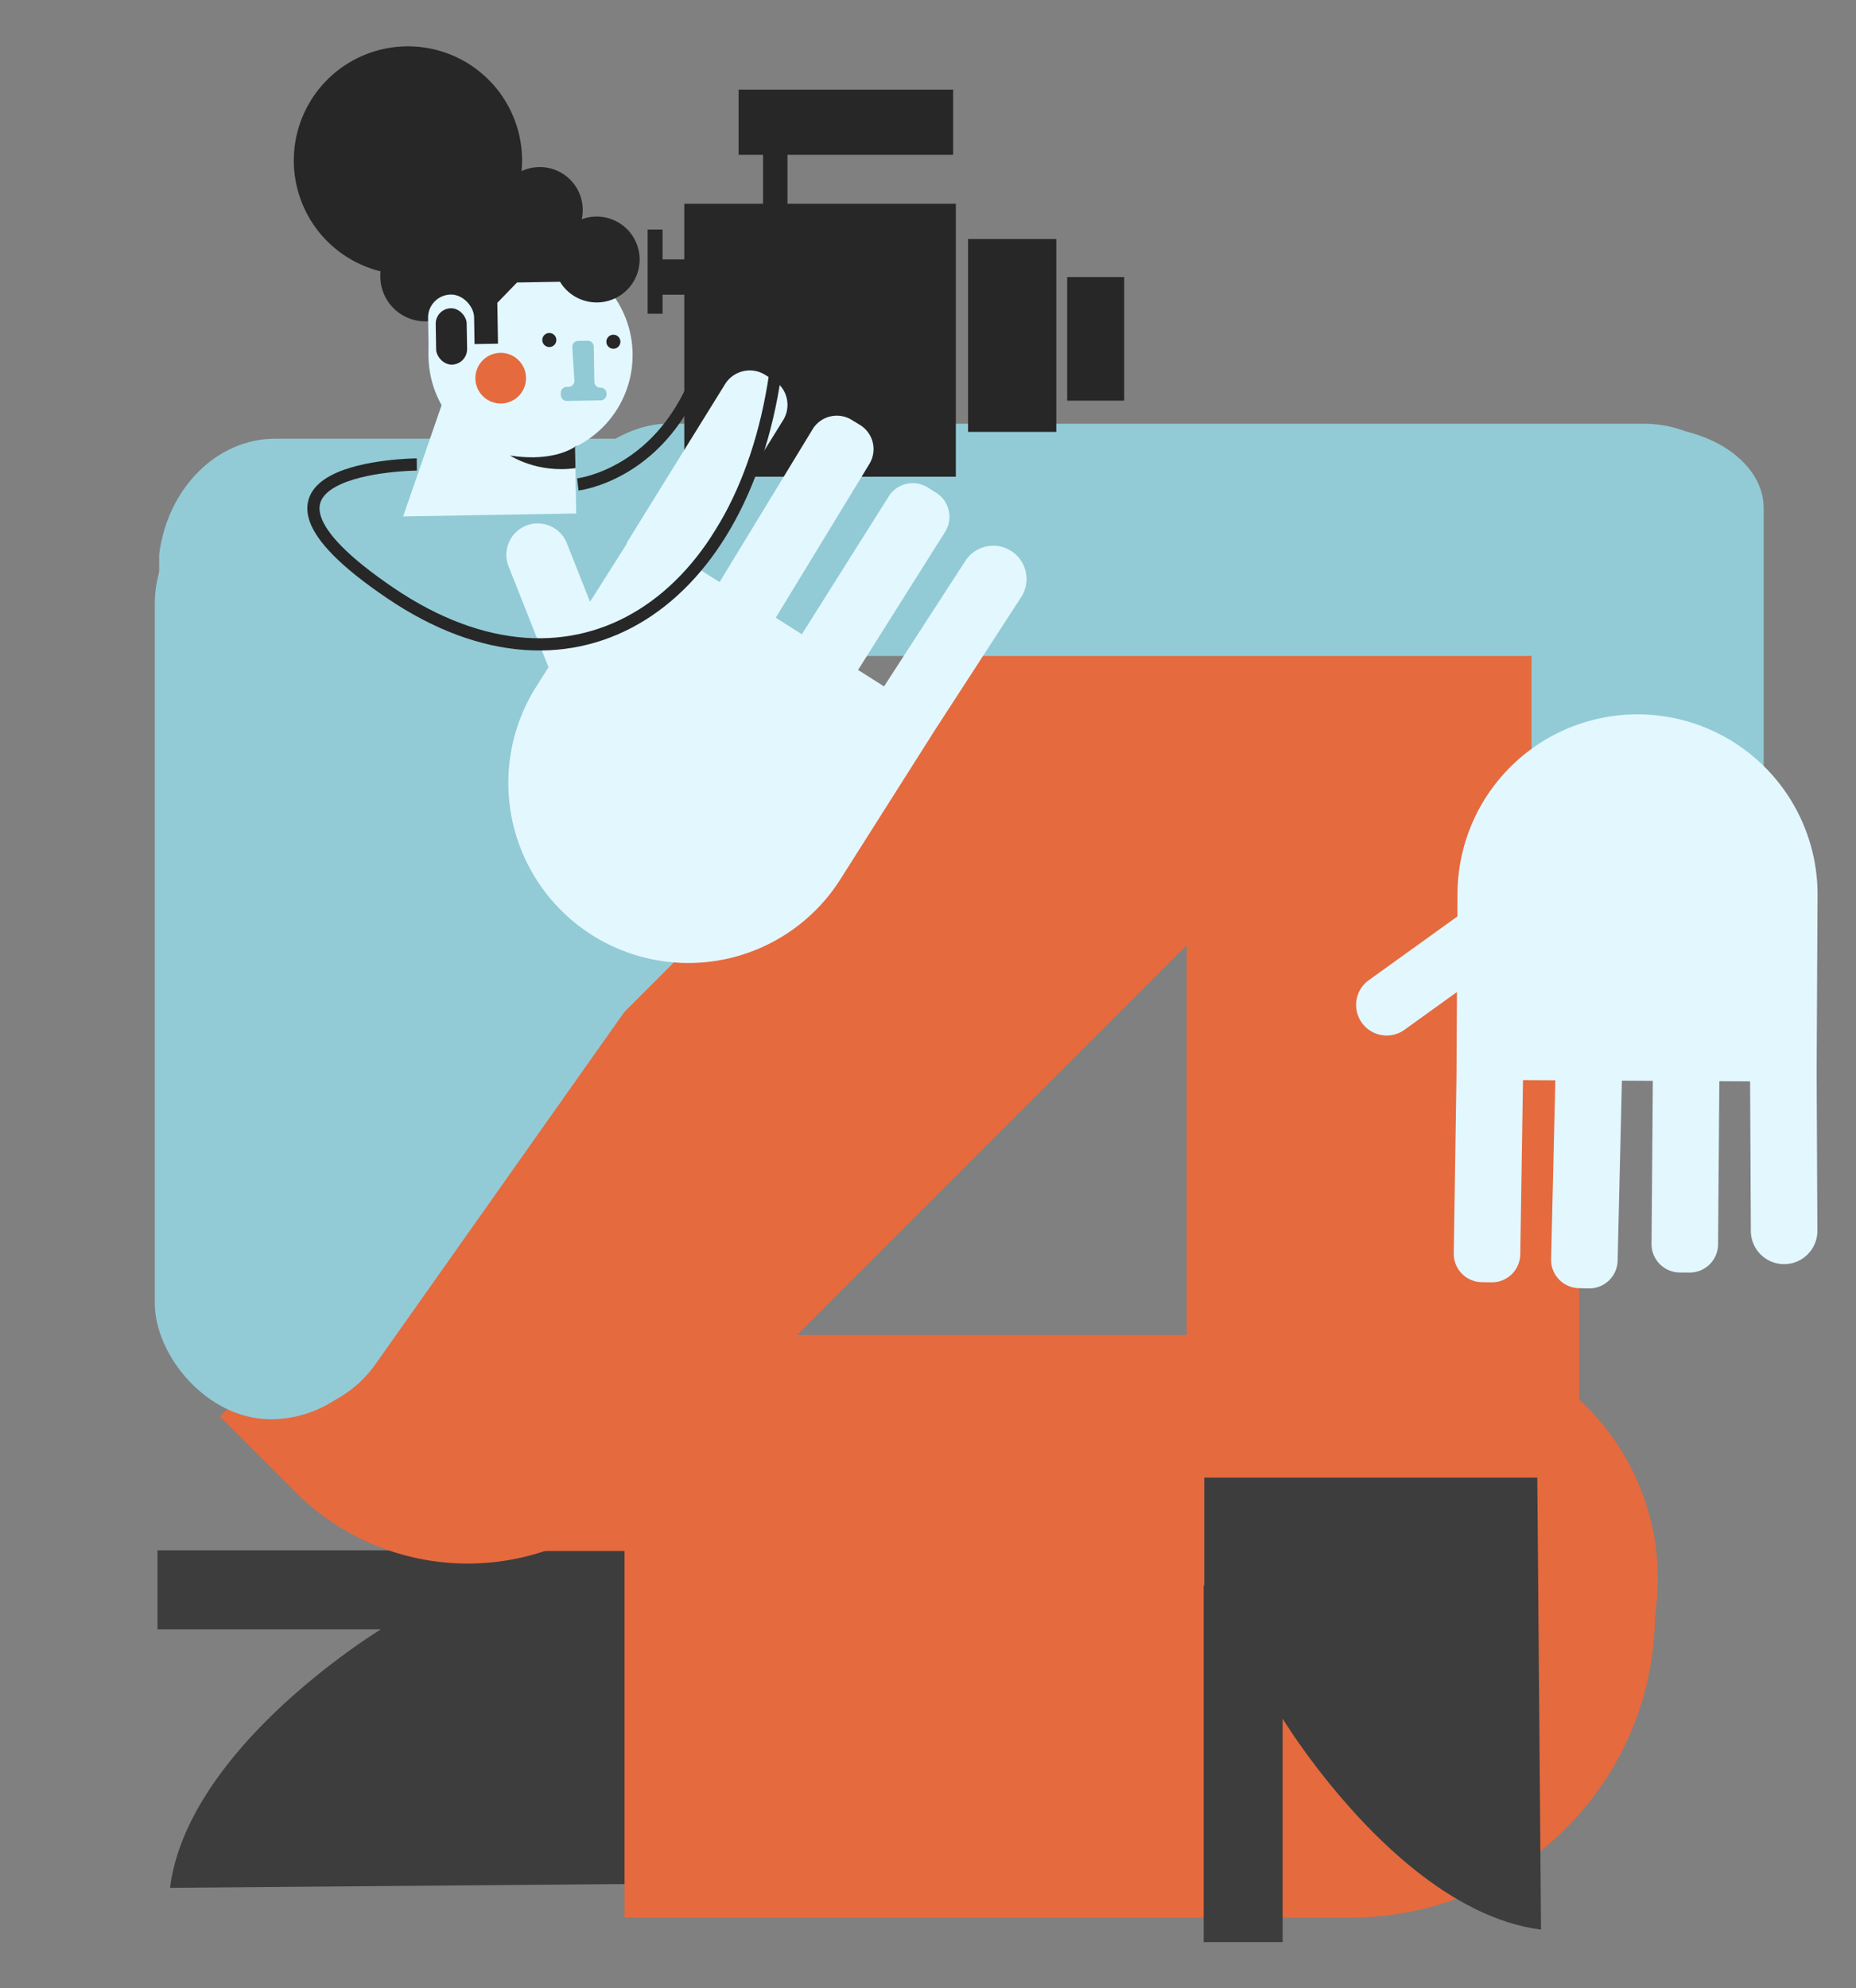
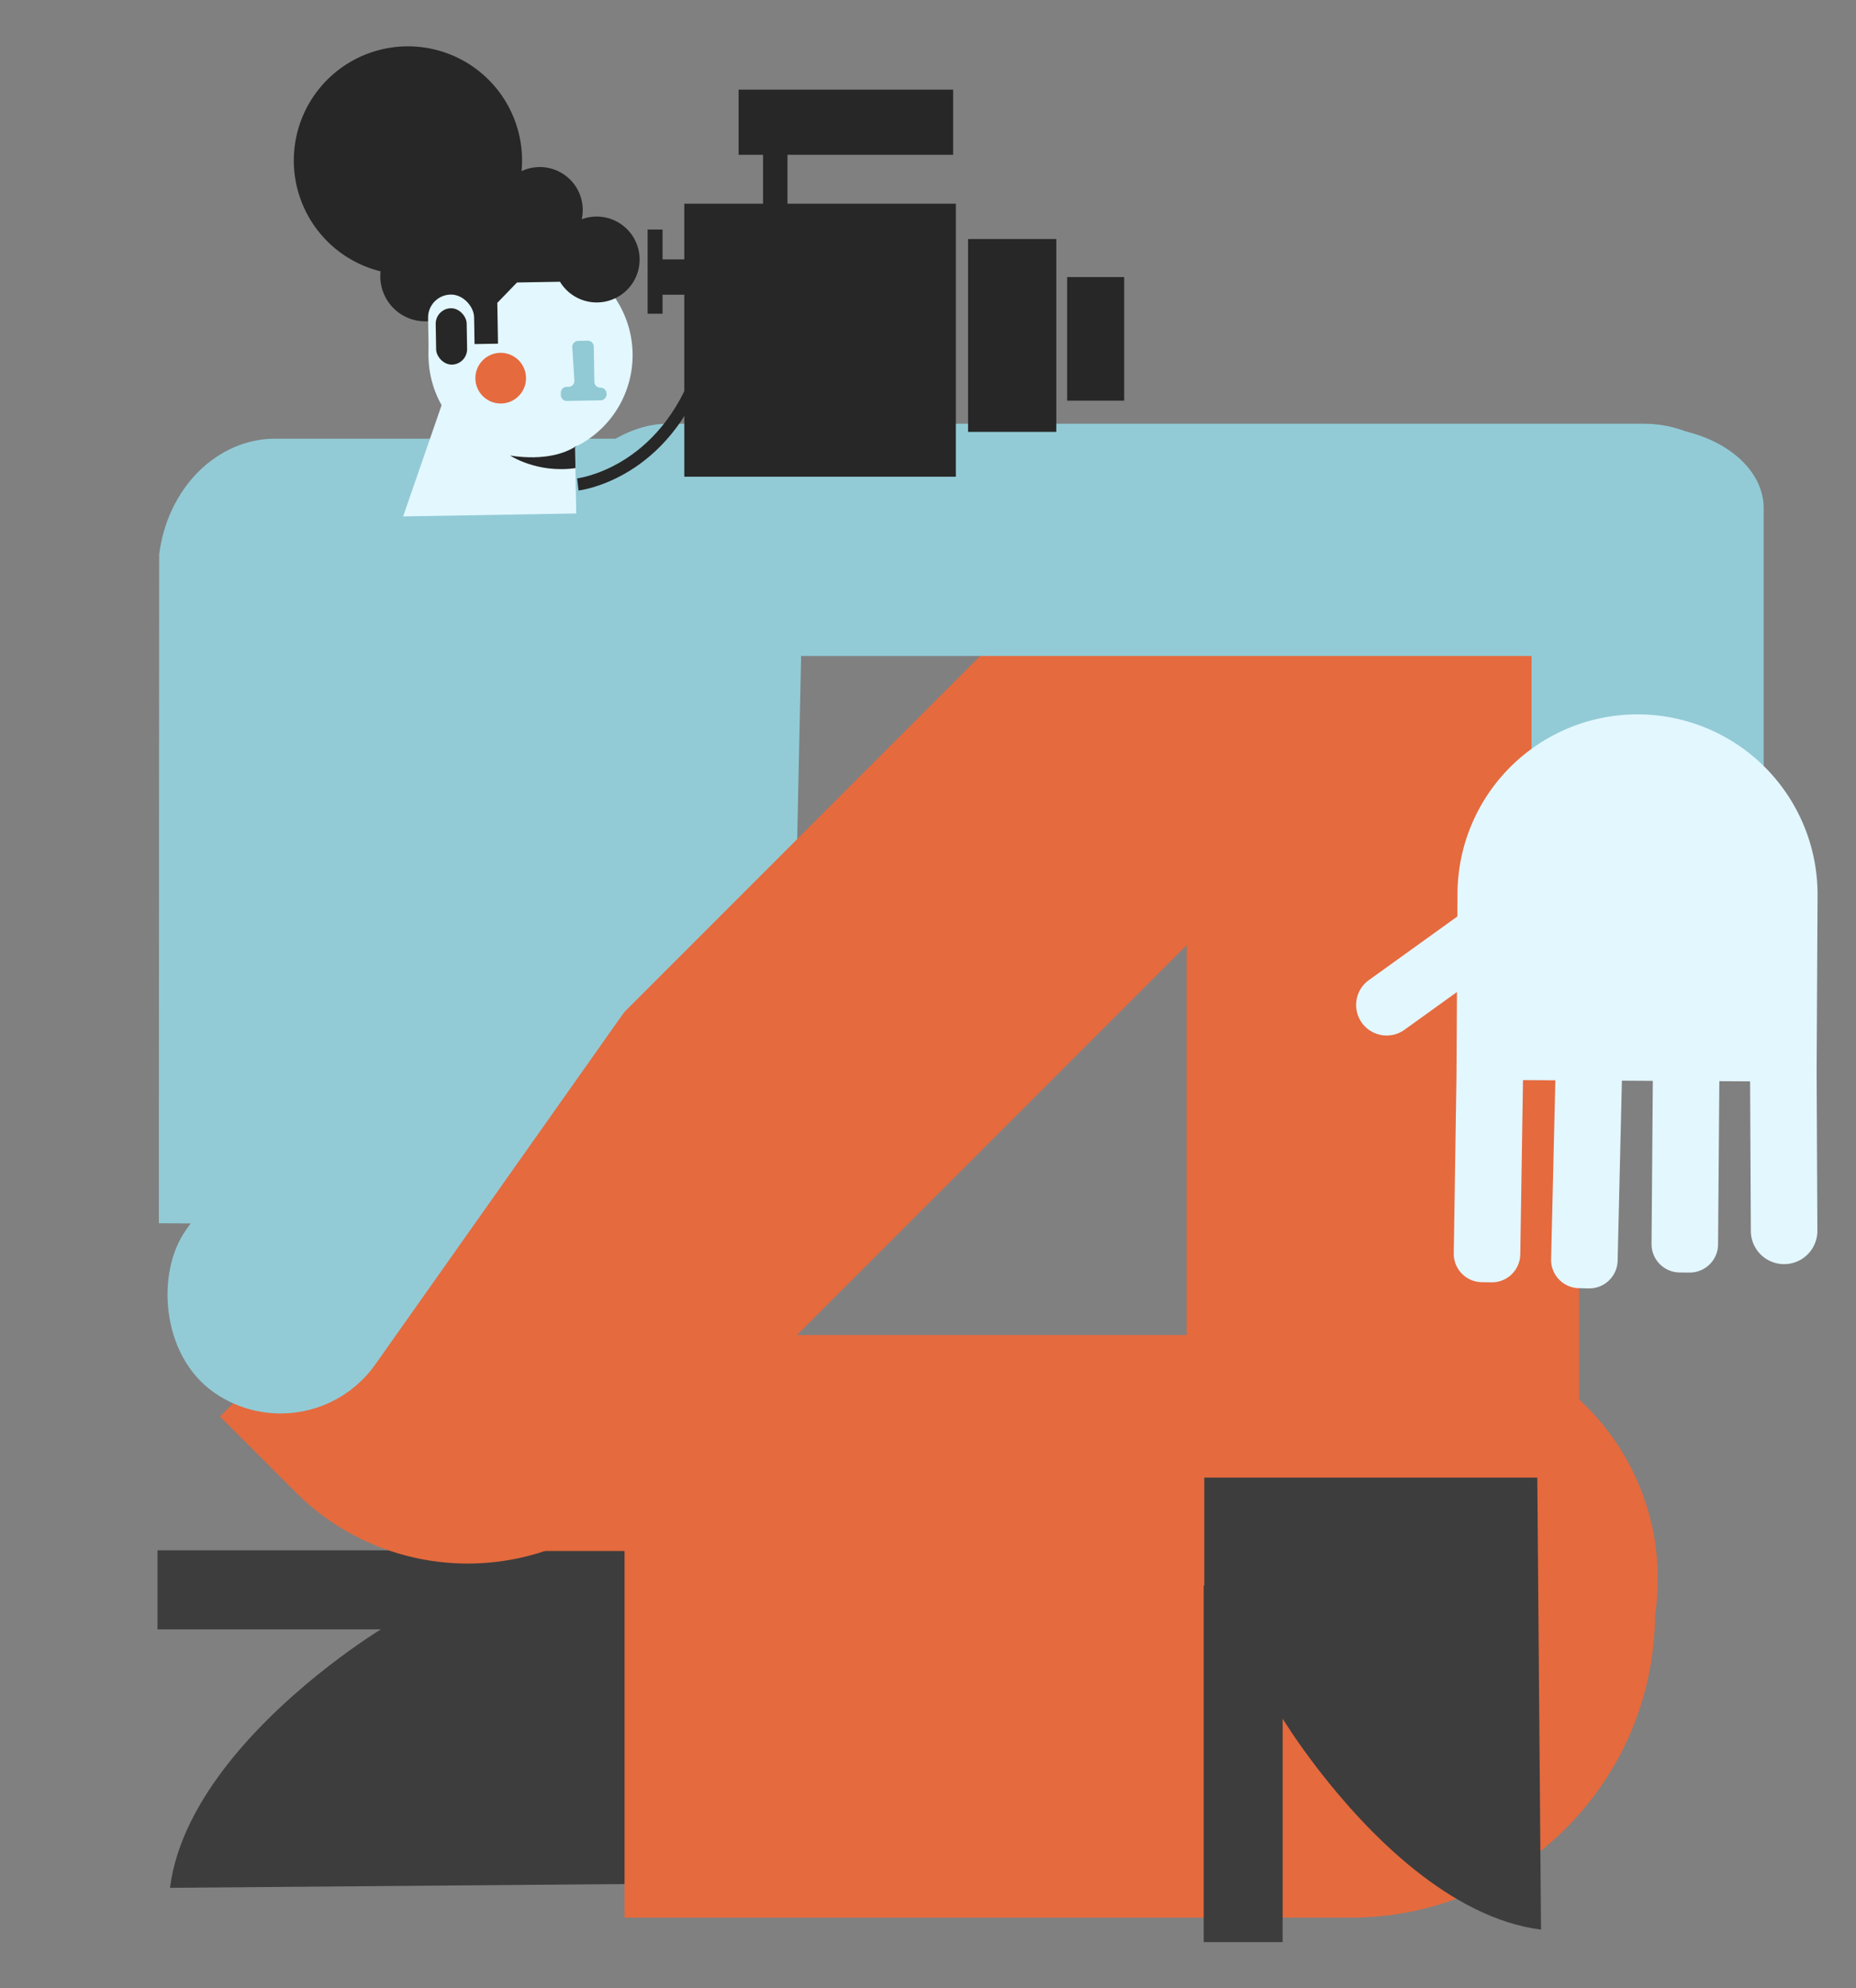
<svg xmlns="http://www.w3.org/2000/svg" id="Capa_1" data-name="Capa 1" viewBox="0 0 1367 1464">
  <rect x="0" y="0" width="1367" height="1464" fill="#808080" stroke="none" />
  <title>Mesa de trabajo 31</title>
  <path d="M581,903l-464-2.3.24-492.51C123.42,359.28,159.85,323,202.8,323H506.58c55.52,0,96.65,59.35,84.3,121.64Z" fill="#92cbd6" />
  <path d="M338,983h703.5A179.5,179.5,0,0,1,1221,1162.5v0A179.5,179.5,0,0,1,1041.5,1342h-524A179.5,179.5,0,0,1,338,1162.5V983A0,0,0,0,1,338,983Z" fill="#e56a3e" />
  <path d="M280.54,1199.7H116v-58.15H378.54l.21.46H488v245l-362.8,3c4.28-33.63,22-65.35,43.94-92.9C215.33,1239.2,280.54,1199.7,280.54,1199.7Z" fill="#3d3d3d" />
  <path d="M1216.63,1123H460v289H994.63c123.31,0,223.38-99.47,224.36-222.55,0-.61,0-1.21,0-1.82v-52Z" fill="#e56a3e" />
  <path d="M105.79,649.2H1112.71a0,0,0,0,1,0,0V907.3a0,0,0,0,1,0,0H285A179.23,179.23,0,0,1,105.79,728.06V649.2a0,0,0,0,1,0,0Z" transform="translate(-371.86 658.75) rotate(-45)" fill="#e56a3e" />
-   <rect x="114" y="359.14" width="171" height="685.86" rx="85.5" fill="#92cbd6" />
  <path d="M944.7,1265.46V1430H886.55V1167.46l.46-.21V1058h245l3,362.8c-33.63-4.28-65.35-22-92.9-43.94C984.2,1330.67,944.7,1265.46,944.7,1265.46Z" fill="#3d3d3d" />
  <path d="M874,331.37V1088h289V553.37C1163,430.06,1063.53,330,940.45,329H886.64Z" fill="#e56a3e" />
  <path d="M1213.5,314.37h0c47.22,0,85.5,26.76,85.5,59.78V650.23c0,11.39-4.56,22-12.48,31.11-15,17.19-42.1,28.66-73,28.66h0c-47.22,0-85.5-26.76-85.5-59.77V374.15C1128,341.13,1166.28,314.37,1213.5,314.37Z" fill="#92cbd6" />
  <path d="M1338,788.84l.55,117.28v.13a24.5,24.5,0,0,1-49,.1L1289,796.2l-22.65-.13-.94,120.17A20.9,20.9,0,0,1,1244.35,937l-7.2-.05a20.92,20.92,0,0,1-20.74-21.07l.95-120.05-22.81-.13c0,.41,0,.82,0,1.24l-3.12,131.34a20.9,20.9,0,0,1-21.39,20.39l-7.2-.17a20.89,20.89,0,0,1-20.4-21.39l3.12-131.34c0-.11,0-.23,0-.34l-23.83-.14-2,128.33a20.9,20.9,0,0,1-21.22,20.57l-7.2-.11a20.9,20.9,0,0,1-20.57-21.22l2-130.3.35-62.11-38.63,27.78a22.5,22.5,0,0,1-26.27-36.54l65.21-46.89.09-16.95A132.58,132.58,0,0,1,1206.1,526h.74a132.58,132.58,0,0,1,131.84,133.31Z" fill="#e3f7ff" />
  <rect x="765.65" y="-47.74" width="171" height="890.48" rx="85.5" transform="translate(453.65 1248.65) rotate(-90)" fill="#92cbd6" />
  <path d="M465.92,260.19a75.13,75.13,0,0,1-41.26,68.39l-1.1.55.84,48.93-127.48,2.19,28.33-81.94a75.16,75.16,0,1,1,140.67-38.12Z" fill="#e3f7ff" />
  <path d="M471.1,190.54a31.61,31.61,0,0,1-58.65,16.91l-31.66.55-14.51,15,.51,30.06-17.62.3-.35-20.57A31.64,31.64,0,0,1,319.7,236a32.23,32.23,0,0,1-5.85.62,33.16,33.16,0,0,1-33.54-36.83A84.06,84.06,0,1,1,384.5,116.67a85.09,85.09,0,0,1-.36,9.35,31.61,31.61,0,0,1,44.32,35.42,31.64,31.64,0,0,1,42.64,29.1Z" fill="#272727" />
  <circle cx="368.78" cy="278.45" r="18.66" fill="#e56a3e" />
-   <circle cx="404.59" cy="250.36" r="5.18" fill="#272727" />
  <path d="M425.8,251l7.05-.12a4.41,4.41,0,0,1,4.48,4.33l.44,25.91a4.42,4.42,0,0,0,4.48,4.33h0a4.4,4.4,0,0,1,4.48,4.33v.52a4.4,4.4,0,0,1-4.33,4.48l-24.87.42a4.39,4.39,0,0,1-4.48-4.32l0-1.56a4.41,4.41,0,0,1,4.33-4.48l1.35,0a4.41,4.41,0,0,0,4.32-4.69l-1.55-24.45A4.41,4.41,0,0,1,425.8,251Z" fill="#91cad4" />
-   <circle cx="451.78" cy="251.62" r="5.18" fill="#272727" />
  <rect x="315.54" y="216.87" width="33.89" height="61.68" rx="16.94" transform="translate(-4.2 5.74) rotate(-0.98)" fill="#e3f7ff" />
  <rect x="321.08" y="226.95" width="22.81" height="41.51" rx="11.4" transform="translate(-4.2 5.74) rotate(-0.98)" fill="#272727" />
  <path d="M424.66,328.58l-1.1.55.27,15.56c-28.17,4-48.08-9.25-48.08-9.25,26.38,4.1,41.35-2.64,46.55-5.71h0c.51-.3.92-.57,1.24-.79.57-.38.85-.61.85-.61Z" fill="#272727" />
  <polygon points="704 150 704 351 504 351 504 217 488 217 488 231 477 231 477 169 488 169 488 191 504 191 504 150 562 150 562 114 544 114 544 66 702 66 702 114 580 114 580 150 704 150" fill="#272727" />
  <rect x="713" y="176" width="65" height="142" fill="#272727" />
  <rect x="786" y="204" width="42" height="91" fill="#272727" />
  <rect x="251" y="461.14" width="171" height="620.86" rx="85.5" transform="translate(506.97 -52.74) rotate(35.25)" fill="#92cbd6" />
-   <path d="M756.06,426.35a24.36,24.36,0,0,1-3.94,13.3l-63.45,97.82-69.73,110A132.57,132.57,0,1,1,395,505.5l9-14.18L374.58,417a23.08,23.08,0,1,1,42.93-17l17.06,43.12L461.24,401a21.46,21.46,0,0,1,1.77-3.56l71-114.56A21.44,21.44,0,0,1,563.57,276l6.28,3.89a21.45,21.45,0,0,1,6.93,29.53L510.5,416.29,530,428.62c0-.1.11-.19.17-.29l68.31-112.22a20.9,20.9,0,0,1,28.72-7l6.15,3.75a20.89,20.89,0,0,1,7,28.71L572,453.81c-.21.35-.44.69-.67,1l19.26,12.22,64-101.55A20.88,20.88,0,0,1,683.44,359l6.09,3.84a20.89,20.89,0,0,1,6.53,28.83L632,493.29l19.12,12.12L711,413a24.5,24.5,0,0,1,45.06,13.36Z" fill="#e3f7ff" />
-   <path d="M307,342s-157.37,1.09-19.68,94.54S550,442,572,268" fill="none" stroke="#272727" stroke-miterlimit="10" stroke-width="9" />
  <path d="M425.61,356.7s63.89-7.2,90.89-87.2" fill="none" stroke="#272727" stroke-miterlimit="10" stroke-width="9" />
</svg>